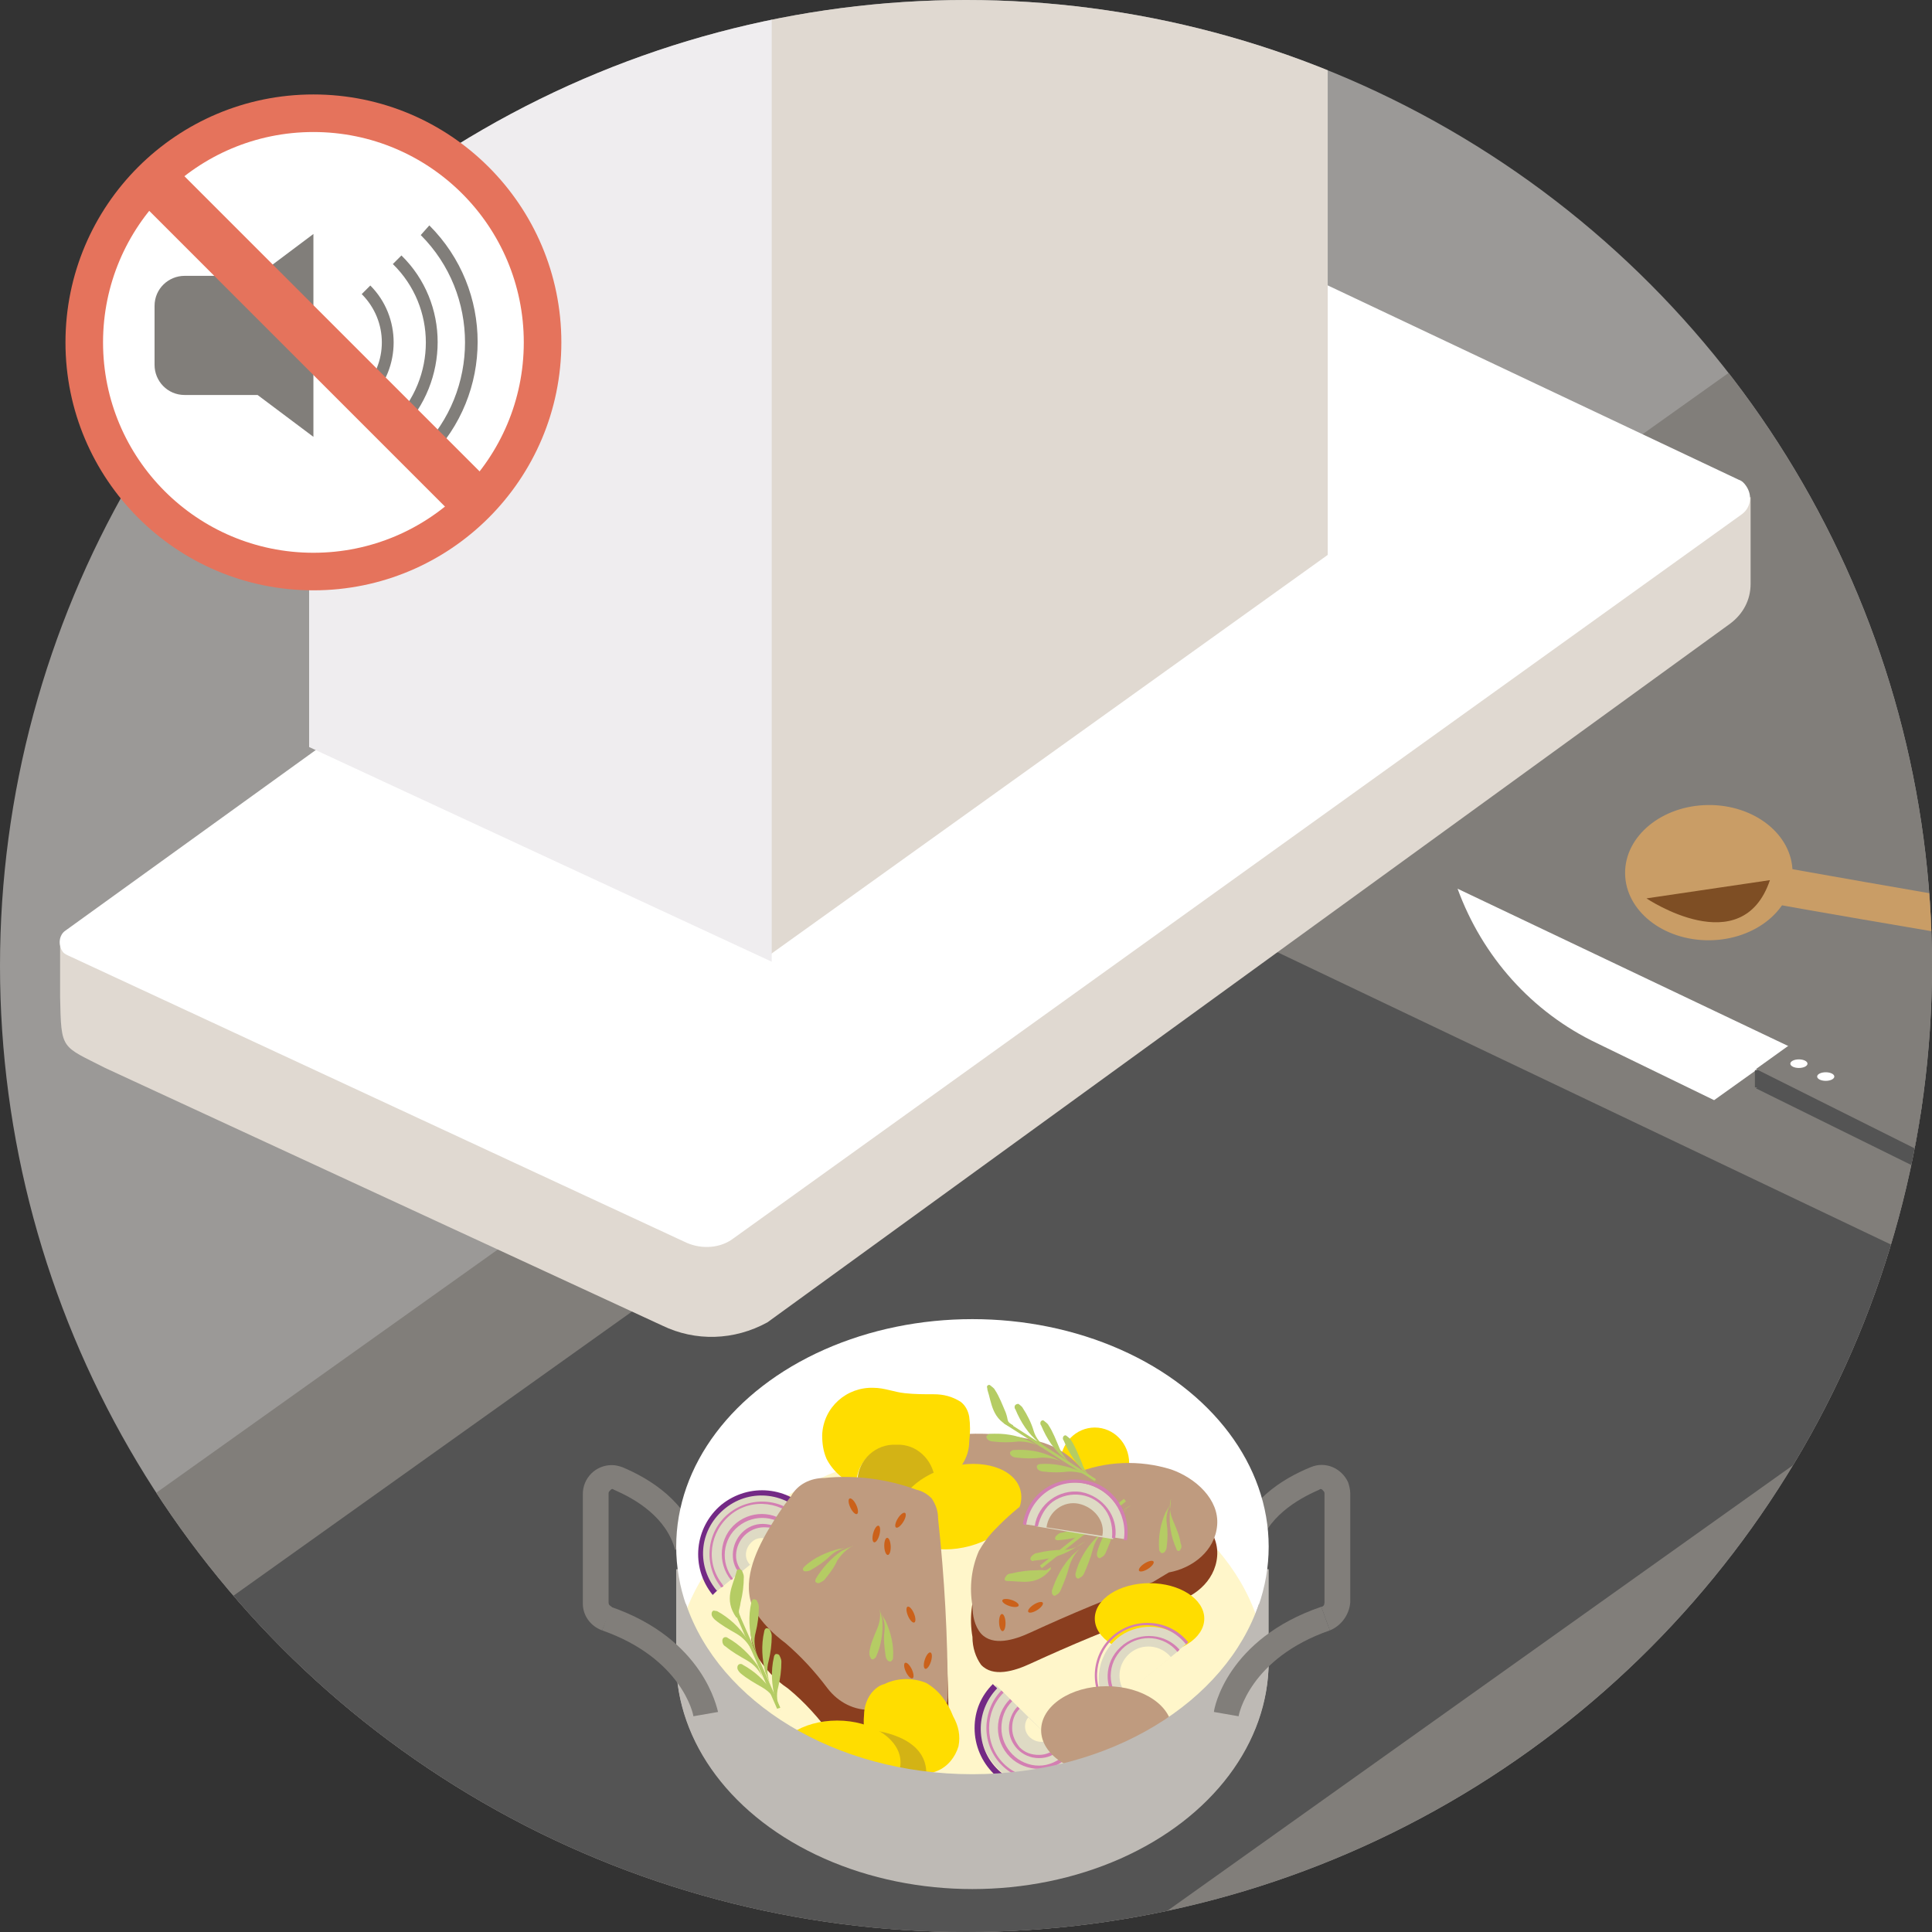
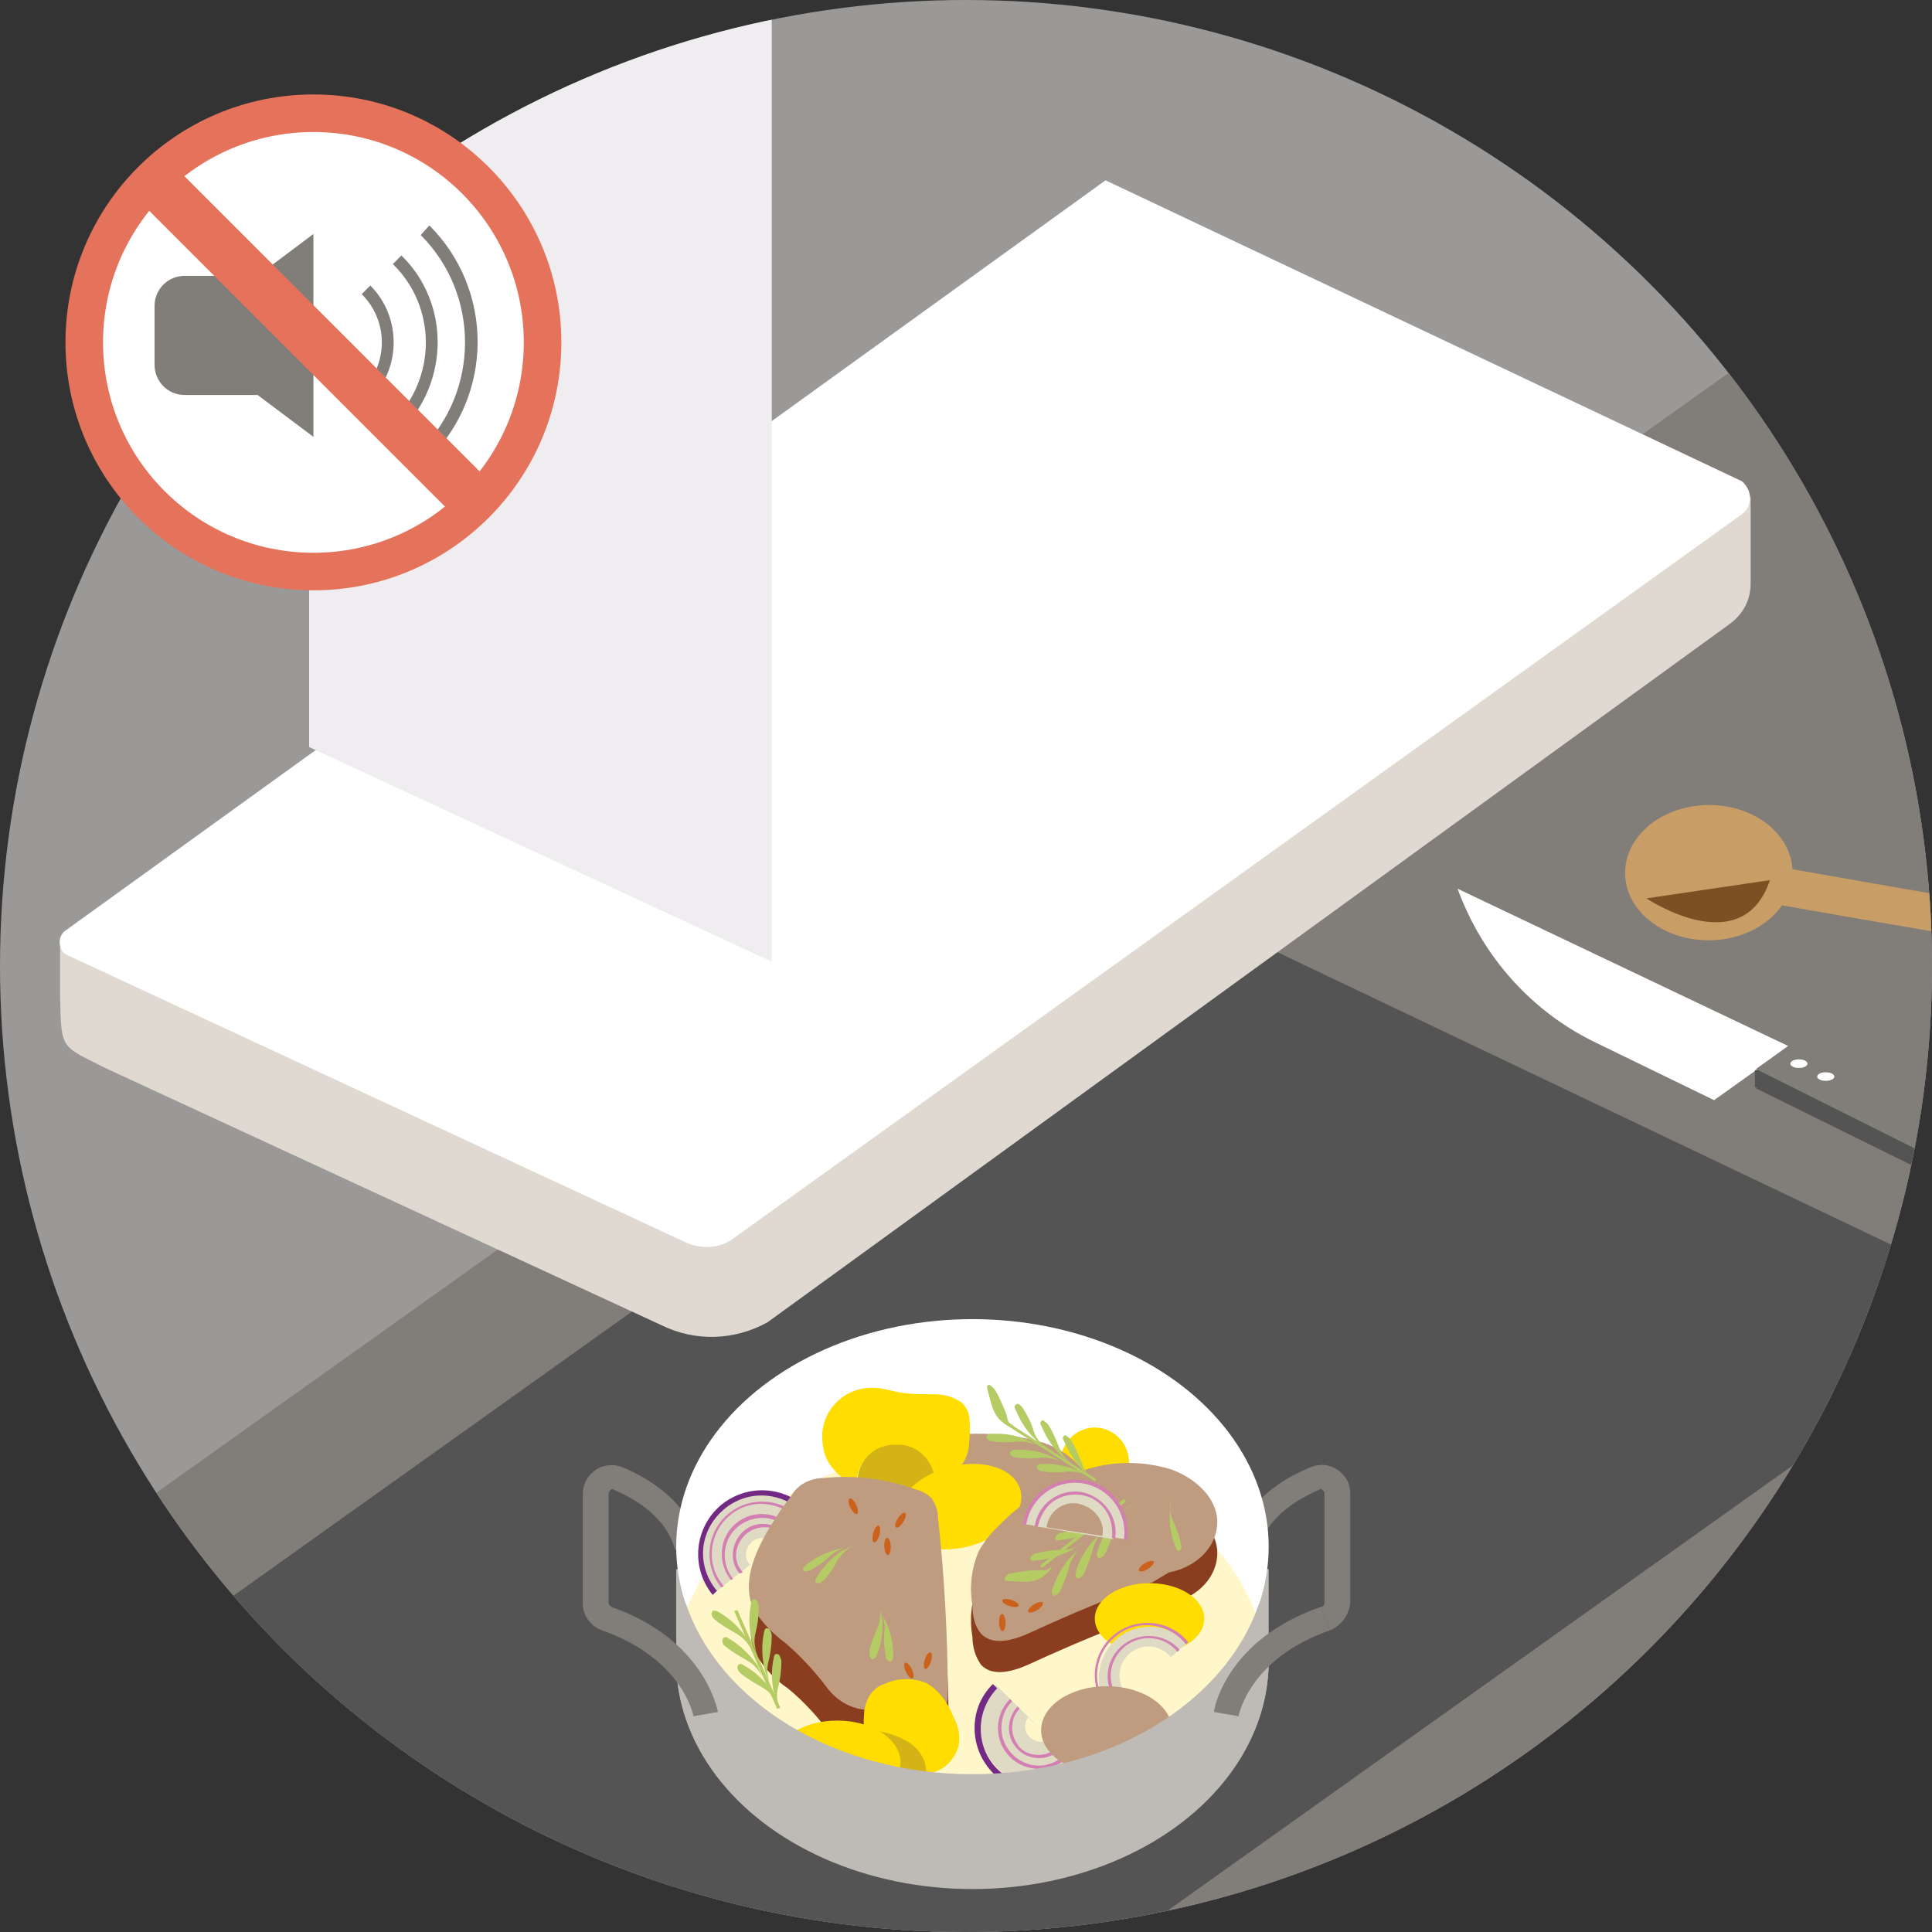
<svg xmlns="http://www.w3.org/2000/svg" xmlns:xlink="http://www.w3.org/1999/xlink" version="1.1" id="Livello_1" x="0px" y="0px" viewBox="0 0 180 180" style="enable-background:new 0 0 180 180;" xml:space="preserve">
  <rect x="0" y="0" width="180" height="180" fill="#333333" stroke="none" />
  <style type="text/css">
	.st0{clip-path:url(#SVGID_2_);}
	.st1{fill:#9B9997;}
	.st2{fill:#817E7A;}
	.st3{fill:#545454;}
	.st4{fill:#E0D9D1;}
	.st5{fill:#FFFFFF;}
	.st6{fill:#EFEDEF;}
	.st7{fill:#BEBAB5;}
	.st8{fill:#FFF6CA;}
	.st9{fill:#FFDD00;}
	.st10{fill:#DEDAC4;}
	.st11{fill:#732A85;}
	.st12{fill:#D37FB2;}
	.st13{fill:#BF9B7F;}
	.st14{fill:#8A3E1F;}
	.st15{fill:#D3B315;}
	.st16{fill:#B5CC64;}
	.st17{fill:#CB611A;}
	.st18{fill:#E5735C;}
	.st19{clip-path:url(#SVGID_4_);}
	.st20{fill:#C99D66;}
	.st21{fill:#7E4E24;}
</style>
  <title>Tavola disegno 11</title>
  <g>
    <defs>
      <circle id="SVGID_1_" cx="90" cy="90" r="90" />
    </defs>
    <clipPath id="SVGID_2_">
      <use xlink:href="#SVGID_1_" style="overflow:visible;" />
    </clipPath>
    <g class="st0">
      <circle class="st1" cx="90" cy="90" r="90" />
      <polygon class="st2" points="-1.9,150.8 184,18.4 184,184 -0.2,184   " />
      <path class="st3" d="M112.9,85.8c-1.1-0.5-2.4-0.4-3.4,0.3L-6.2,168.6v0.2l76.8,36.4l115-81.9c0.8-0.5,1-1.6,0.4-2.4    c-0.2-0.3-0.4-0.5-0.7-0.6L112.9,85.8z" />
      <path class="st4" d="M5.6,92.9c0.1,5,0.1,4.5,4.2,6.6l51.9,24c3.1,1.5,6.7,1.4,9.8-0.3l89.7-65.1c1.2-0.9,1.9-2.2,1.9-3.7v-8.1    l-94.1,67.4c-1.4,1-3.3,1.2-4.9,0.5L6.6,87.6c-0.3-0.2-0.8,0-0.9,0.3c0,0.1-0.1,0.2-0.1,0.3V92.9z" />
      <path class="st5" d="M103,16.8L6.1,86.7c-0.6,0.4-0.7,1.3-0.3,1.9c0.1,0.2,0.3,0.3,0.5,0.4L64,115.8c1.4,0.6,3.1,0.5,4.3-0.4    l94-67.5c0.8-0.6,1-1.7,0.4-2.6c-0.2-0.3-0.4-0.5-0.7-0.6L103,16.8z" />
      <polygon class="st5" points="6.7,82.3 6.7,82.3 6.7,82.3   " />
-       <polyline class="st4" points="123.7,-6.1 123.7,51.7 71.8,88.9 71.8,-7.2   " />
      <polyline class="st6" points="71.9,-17.1 71.9,89.6 28.8,69.6 28.8,7.4   " />
    </g>
  </g>
  <ellipse class="st7" cx="90.6" cy="154.8" rx="27.6" ry="21.2" />
  <rect x="63" y="146.2" class="st7" width="55.2" height="8.6" />
  <path class="st2" d="M123.9,151.9l-0.8-2.2c0.2,0,0.3-0.2,0.3-0.4v-10.2c0-0.1-0.1-0.2-0.2-0.3c-0.1-0.1-0.2-0.1-0.3,0  c-2.1,0.9-4.9,2.6-5.7,5.6l-2.2-0.6c1.1-3.9,4.4-6,7.1-7.1c1.4-0.6,2.9,0.1,3.5,1.4c0.1,0.3,0.2,0.7,0.2,1v10.2  C125.7,150.5,124.9,151.5,123.9,151.9z" />
  <path class="st2" d="M56.1,151.9c-1.1-0.4-1.8-1.4-1.8-2.5v-10.2c0-1.5,1.2-2.7,2.7-2.7c0.4,0,0.7,0.1,1,0.2c2.6,1.1,6,3.2,7.1,7.1  l-2.2,0.6c-0.8-3-3.6-4.7-5.7-5.6c-0.1-0.1-0.2-0.1-0.3,0c-0.1,0.1-0.2,0.2-0.2,0.3v10.2c0,0.2,0.1,0.3,0.3,0.4L56.1,151.9z" />
  <ellipse class="st5" cx="90.6" cy="144.1" rx="27.6" ry="21.2" />
  <path class="st8" d="M90.4,166.6c12.8,0,23.6-6.7,26.7-15.9c-3.1-9.1-13.9-15.9-26.7-15.9s-23.6,6.7-26.7,15.9  C66.8,159.9,77.6,166.6,90.4,166.6z" />
  <ellipse class="st9" cx="102" cy="136.3" rx="3.2" ry="3.3" />
  <path class="st10" d="M100.9,165c-2.3,2.1-5.9,2-8.1-0.4c-2-2.2-2-5.5,0-7.6" />
  <path class="st11" d="M96.8,167c-3.3,0-6-2.7-6-6c0-1.6,0.6-3,1.7-4.1l0.4,0.4c-2.1,2.2-2,5.6,0.1,7.6c2.1,2,5.5,2,7.5,0l0.4,0.4  C100,166.4,98.4,167,96.8,167z" />
  <path class="st10" d="M100.2,164.4c-1.9,1.9-4.9,1.9-6.8,0c-1.9-1.9-1.9-4.9,0-6.8l0,0" />
-   <path class="st12" d="M96.8,165.9c-2.7,0-4.9-2.2-4.9-4.9c0,0,0,0,0,0c0-1.3,0.5-2.6,1.4-3.5l0.2,0.2c-1.8,1.8-1.8,4.8,0,6.6  c0.9,0.9,2,1.3,3.3,1.3l0,0c1.2,0,2.4-0.5,3.3-1.4l0.2,0.2C99.4,165.4,98.1,165.9,96.8,165.9z" />
  <path class="st10" d="M99.4,163.6c-1.4,1.4-3.7,1.4-5.2,0c-1.4-1.4-1.4-3.7,0-5.1" />
  <path class="st12" d="M96.8,164.8c-1,0-2-0.4-2.7-1.1c-1.5-1.5-1.5-3.9,0-5.4l0.2,0.2c-0.7,0.7-1,1.6-1,2.5c0,1.9,1.6,3.5,3.5,3.5  c0.9,0,1.8-0.4,2.5-1.1l0.2,0.2C98.9,164.4,97.9,164.8,96.8,164.8z" />
  <path class="st10" d="M98.7,162.9c-1,1-2.7,1.1-3.8,0s-1.1-2.7,0-3.8" />
  <path class="st12" d="M96.8,163.8c-1.6,0-2.8-1.3-2.8-2.8c0,0,0,0,0,0c0-0.7,0.3-1.5,0.8-2l0.2,0.2c-0.5,0.5-0.7,1.1-0.7,1.8  c0,0.7,0.3,1.3,0.7,1.8c0.5,0.5,1.1,0.7,1.8,0.7l0,0c0.7,0,1.3-0.3,1.8-0.8l0.2,0.2C98.3,163.5,97.6,163.8,96.8,163.8L96.8,163.8z" />
  <path class="st8" d="M97.9,162c-0.7,0.5-1.6,0.3-2.1-0.3c-0.4-0.5-0.4-1.2,0-1.7" />
  <path class="st10" d="M66.6,148.4c-2-2.4-1.6-6,0.8-8c2.4-2,6-1.6,8,0.8" />
  <path class="st11" d="M66.4,148.6c-2.1-2.6-1.7-6.3,0.8-8.4c2.6-2.1,6.3-1.7,8.4,0.8l-0.4,0.4c-1.8-2.3-5.2-2.8-7.6-0.9  s-2.8,5.2-0.9,7.6c0,0,0.1,0.1,0.1,0.1L66.4,148.6z" />
  <path class="st10" d="M67.3,147.8c-1.7-2.1-1.4-5.1,0.7-6.7c2.1-1.7,5.1-1.4,6.7,0.7l0,0" />
  <path class="st12" d="M67.2,147.9c-1.7-2.1-1.4-5.2,0.7-6.9c2.1-1.7,5.2-1.4,6.9,0.7l-0.2,0.2c-1.6-2-4.5-2.4-6.5-0.8  s-2.4,4.5-0.8,6.5c0,0.1,0.1,0.1,0.1,0.2L67.2,147.9z" />
  <path class="st10" d="M68.2,147.1c-1.3-1.6-1-3.9,0.5-5.1c1.6-1.3,3.9-1,5.1,0.5l0,0" />
  <path class="st12" d="M68.1,147.2c-1.3-1.6-1.1-4,0.5-5.3c1.6-1.3,4-1.1,5.3,0.6l0,0l-0.2,0.2c-1.2-1.5-3.4-1.7-4.9-0.5  c-1.5,1.2-1.7,3.4-0.5,4.9L68.1,147.2z" />
  <path class="st10" d="M69,146.5c-0.9-1.1-0.8-2.8,0.4-3.8c1.1-0.9,2.8-0.8,3.8,0.4" />
  <path class="st12" d="M68.9,146.6c-0.5-0.6-0.7-1.3-0.6-2.1c0.2-1.5,1.5-2.7,3.1-2.5c0.8,0.1,1.4,0.4,1.9,1l-0.2,0.2  c-0.4-0.5-1-0.9-1.7-0.9c-1.4-0.1-2.6,0.9-2.8,2.3c-0.1,0.7,0.1,1.3,0.6,1.9L68.9,146.6z" />
  <path class="st8" d="M69.9,145.8c-0.6-0.6-0.5-1.5,0.1-2.1c0.6-0.6,1.5-0.5,2.1,0.1c0,0.1,0.1,0.1,0.1,0.2" />
  <path class="st13" d="M100.4,140.8c-2.3,1.6-5.4,0.6-8-0.5c-2.4-1-4.9-2-6.8-3.9c-0.2-0.2-0.4-0.5-0.4-0.8c0-0.3,0.1-0.5,0.3-0.7  c1.1-1.2,2.9-1.3,4.5-1.3c2.3-0.1,4.6,0.1,6.8,0.7c2.3,0.6,4.1,2.2,5.1,4.3" />
  <path class="st14" d="M81.1,163.5c-1.4,0.1-2.8-0.6-3.6-1.8c-1.2-1.6-2.5-3.1-4.1-4.4c-1.2-0.8-2.2-1.9-3-3.2  c-1.1-2.4,0-5.1,1.4-7.4c0.7-1.1,1.4-2.1,2.1-3.2c0.3-0.5,0.7-0.9,1.1-1.2c0.6-0.3,1.2-0.5,1.9-0.5c2.9-0.2,5.9,0.2,8.6,1.2  c0.5,0.1,1,0.4,1.4,0.8c0.4,0.5,0.6,1.2,0.6,1.9c0.6,5.5,0.9,11,0.9,16.5c0,0.4-0.1,1-0.5,1.1L81.1,163.5z" />
  <path class="st9" d="M90.3,132c-0.1-0.6-0.4-1.1-0.8-1.4c-0.8-0.5-1.6-0.7-2.5-0.7c-0.9,0-1.8,0-2.7-0.1c-1-0.1-1.9-0.5-2.9-0.5  c-2.5-0.1-4.7,1.8-4.8,4.4c0,0.8,0.1,1.5,0.4,2.2c0.6,1.2,1.7,2.1,2.9,2.6c0-0.2-0.1-0.4-0.1-0.6c0.2-2,2-3.4,4-3.2  c1.7,0.2,3,1.5,3.2,3.2c0,0.2,0,0.3,0,0.5c0.3-0.1,0.7-0.3,1-0.5c1.4-0.7,2.3-2.1,2.3-3.6C90.4,133.5,90.4,132.7,90.3,132z" />
  <path class="st15" d="M83.5,134.6c-1.9-0.1-3.5,1.4-3.6,3.2c0,0.2,0,0.4,0.1,0.6c0.8,0.3,1.6,0.5,2.4,0.6c1.6,0.1,3.2-0.1,4.7-0.7  c0-0.2,0-0.3,0-0.5C86.9,136,85.4,134.5,83.5,134.6z" />
  <ellipse transform="matrix(0.965 -0.263 0.263 0.965 -33.797 28.492)" class="st9" cx="89.4" cy="140.3" rx="5.9" ry="3.8" />
  <path class="st13" d="M87.8,159.1c0.4-0.1,0.5-0.6,0.5-1.1c0-5.5-0.3-11-0.9-16.5c0-0.7-0.2-1.3-0.6-1.9c-0.4-0.4-0.9-0.7-1.4-0.8  c-2.7-1-5.7-1.4-8.6-1.1c-1.3,0-2.5,0.6-3.1,1.7c-0.8,1-1.5,2.1-2.1,3.1c-1.3,2.2-2.5,5-1.4,7.4c0.8,1.3,1.8,2.3,3,3.2  c1.4,1.2,2.7,2.6,3.9,4.2c1,1.3,2.5,2.1,4.2,2L87.8,159.1z" />
  <path class="st14" d="M107.4,150.3c-3.9,1.4-7.7,3-11.4,4.7c-1.5,0.7-3.5,1.3-4.6,0.1c-0.5-0.7-0.8-1.6-0.8-2.6  c-0.3-1.7-0.1-3.5,0.6-5.1c0.4-0.7,0.9-1.4,1.5-2c2.1-2.2,4.6-4,7.4-5.2c2.9-1.2,6.1-1.3,9-0.4c2.3,0.8,4.5,2.8,4.3,5.2  s-2.3,4-4.5,4.4" />
  <path class="st13" d="M107.4,147.4c-3.9,1.4-7.7,3-11.4,4.7c-1.5,0.7-3.5,1.3-4.6,0.1c-0.6-0.7-0.8-1.7-0.8-2.6  c-0.3-1.7-0.1-3.5,0.6-5.1c0.4-0.7,0.9-1.4,1.5-2c2.1-2.2,4.6-4,7.4-5.2c2.9-1.2,6.1-1.3,9-0.4c2.3,0.8,4.5,2.8,4.3,5.2  s-2.3,4-4.5,4.4" />
  <ellipse class="st9" cx="107.1" cy="150.8" rx="5.1" ry="3.3" />
  <rect x="95.9" y="142.7" transform="matrix(0.783 -0.622 0.622 0.783 -66.965 93.781)" class="st16" width="10" height="0.3" />
  <path class="st16" d="M105,140.6c-0.6,0.5-1,1.1-1.2,1.9c-0.2,0.8-0.5,1.5-0.8,2.2c-0.1,0.2-0.2,0.3-0.4,0.4c-0.1,0.1-0.2,0.1-0.3,0  c-0.1-0.1-0.1-0.2-0.1-0.4c0.3-1.2,1-2.4,1.8-3.3" />
  <path class="st16" d="M103,142.5c-0.6,0.5-1,1.1-1.2,1.9c-0.2,0.8-0.5,1.5-0.8,2.2c-0.1,0.2-0.2,0.3-0.4,0.4c-0.1,0.1-0.2,0.1-0.3,0  c-0.1-0.1-0.1-0.2-0.1-0.4c0.3-1.2,1-2.4,1.9-3.3" />
  <path class="st16" d="M100.8,144.1c-0.6,0.5-1,1.2-1.2,1.9c-0.2,0.8-0.5,1.5-0.8,2.2c-0.1,0.2-0.2,0.3-0.4,0.4  c-0.1,0.1-0.2,0.1-0.3,0c-0.1-0.1-0.1-0.2-0.1-0.4c0.4-1.2,1-2.4,1.9-3.3" />
  <path class="st16" d="M105.4,140.2c-0.6,0.5-1.3,0.8-2.1,0.8c-0.8,0-1.6,0.1-2.4,0.3c-0.2,0-0.4,0.2-0.5,0.3  c-0.1,0.1-0.1,0.2-0.1,0.3c0.1,0.1,0.2,0.1,0.3,0.1c1.3-0.1,2.5-0.4,3.7-1.1" />
  <path class="st16" d="M103.4,141.7c-0.6,0.5-1.3,0.8-2.1,0.8c-0.8,0-1.6,0.1-2.4,0.3c-0.2,0-0.4,0.2-0.5,0.3  c-0.1,0.1-0.1,0.2-0.1,0.3c0.1,0.1,0.2,0.1,0.3,0.1c1.3-0.1,2.5-0.4,3.7-1.1" />
  <path class="st16" d="M101.1,143.6c-0.6,0.5-1.3,0.8-2.1,0.8c-0.8,0-1.6,0.1-2.4,0.3c-0.2,0-0.4,0.2-0.5,0.3  c-0.1,0.1-0.1,0.2-0.1,0.3c0.1,0.1,0.2,0.2,0.3,0.1c1.3-0.1,2.5-0.4,3.7-1.1" />
  <path class="st16" d="M97.9,146c-0.6,0.5-0.5,0.2-1.3,0.3c-0.8,0-1.6,0.1-2.4,0.3c-0.2,0-0.4,0.1-0.5,0.3c-0.1,0.1-0.1,0.2-0.1,0.3  c0.1,0.1,0.2,0.1,0.3,0.1c1.3,0,2.7,0.5,4-1.1" />
  <polygon class="st16" points="72.4,159.2 68.4,150.1 68.7,150 72.7,159.1 " />
  <path class="st16" d="M72.5,158.9c-0.3-0.7-0.8-1.3-1.5-1.7c-0.7-0.4-1.4-0.8-2-1.3c-0.1-0.1-0.3-0.3-0.3-0.5c0-0.1,0-0.2,0.1-0.3  c0.1-0.1,0.3-0.1,0.4,0c1.1,0.6,2.1,1.5,2.8,2.6" />
  <path class="st16" d="M71.1,156.4c-0.3-0.7-0.8-1.3-1.5-1.7c-0.7-0.4-1.4-0.8-2-1.3c-0.2-0.1-0.3-0.3-0.3-0.5c0-0.1,0-0.2,0.1-0.3  c0.1-0.1,0.3-0.1,0.4,0c1.1,0.6,2.1,1.6,2.8,2.6" />
  <path class="st16" d="M70.1,153.9c-0.3-0.7-0.8-1.3-1.5-1.7c-0.7-0.4-1.4-0.8-2-1.3c-0.1-0.1-0.3-0.3-0.3-0.5c0-0.1,0-0.2,0.1-0.3  c0.1-0.1,0.2,0,0.4,0c1.1,0.6,2.1,1.5,2.8,2.6" />
  <path class="st16" d="M72.7,159.4c-0.3-0.7-0.4-1.5-0.2-2.2c0.2-0.8,0.3-1.6,0.3-2.4c0-0.2-0.1-0.4-0.2-0.6  c-0.1-0.1-0.2-0.1-0.3-0.1c-0.1,0-0.2,0.2-0.2,0.3c-0.3,1.3-0.2,2.6,0.1,3.8" />
  <path class="st16" d="M71.8,157c-0.3-0.7-0.4-1.5-0.2-2.2c0.2-0.8,0.3-1.6,0.3-2.4c0-0.2-0.1-0.4-0.2-0.6c-0.1-0.1-0.2-0.1-0.3-0.1  c-0.1,0-0.2,0.2-0.2,0.3c-0.3,1.3-0.2,2.6,0.1,3.8" />
  <path class="st16" d="M70.6,154.3c-0.3-0.7-0.4-1.5-0.2-2.2c0.2-0.8,0.3-1.6,0.3-2.4c0-0.2-0.1-0.4-0.2-0.6  c-0.1-0.1-0.2-0.1-0.3-0.1c-0.1,0-0.2,0.2-0.2,0.3c-0.3,1.3-0.2,2.6,0.1,3.8" />
-   <path class="st16" d="M69,150.7c-0.3-0.7-0.1-0.6,0-1.4c0.2-0.8,0.3-1.6,0.3-2.4c0-0.2-0.1-0.4-0.2-0.6c-0.1-0.1-0.2-0.1-0.3-0.1  c-0.1,0-0.2,0.2-0.2,0.3c-0.3,1.2-1.2,2.5,0,4.2" />
  <ellipse transform="matrix(0.902 -0.431 0.431 0.902 -58.831 51.707)" class="st17" cx="84.7" cy="155.7" rx="0.3" ry="0.8" />
  <polygon class="st16" points="102,138 93.5,132.6 93.7,132.4 102.1,137.8 " />
  <path class="st16" d="M101.8,137.7c-0.6-0.4-1.4-0.6-2.2-0.6c-0.8,0.1-1.6,0.1-2.4,0c-0.2,0-0.4-0.1-0.5-0.2  c-0.1-0.1-0.1-0.2-0.1-0.3c0-0.1,0.2-0.2,0.3-0.2c1.3-0.1,2.6,0.2,3.8,0.7" />
  <path class="st16" d="M99.3,136.4c-0.6-0.4-1.4-0.6-2.2-0.6c-0.8,0.1-1.6,0.1-2.4,0c-0.2,0-0.4-0.1-0.5-0.2  c-0.1-0.1-0.1-0.2-0.1-0.3c0.1-0.1,0.2-0.2,0.3-0.2c1.3-0.1,2.6,0.1,3.8,0.7" />
  <path class="st16" d="M97.1,134.9c-0.6-0.4-1.4-0.6-2.2-0.6c-0.8,0.1-1.6,0.1-2.4,0c-0.2,0-0.4-0.1-0.5-0.2  c-0.1-0.1-0.1-0.2-0.1-0.3c0.1-0.1,0.2-0.2,0.3-0.2c1.3-0.1,2.6,0.1,3.8,0.7" />
  <path class="st16" d="M102.2,138c-0.7-0.4-1.2-1-1.4-1.7c-0.3-0.7-0.6-1.5-1-2.1c-0.1-0.2-0.3-0.3-0.4-0.4c-0.1-0.1-0.2-0.1-0.3,0  c-0.1,0.1-0.1,0.3,0,0.4c0.5,1.2,1.2,2.3,2.2,3.1" />
  <path class="st16" d="M100.1,136.6c-0.6-0.4-1.1-1-1.4-1.7c-0.3-0.7-0.6-1.5-1-2.1c-0.1-0.2-0.3-0.3-0.4-0.4c-0.1-0.1-0.2-0.1-0.3,0  c-0.1,0.1-0.1,0.3,0,0.4c0.5,1.2,1.2,2.3,2.2,3.1" />
  <path class="st16" d="M97.7,135c-0.7-0.4-1.2-1-1.4-1.7c-0.2-0.7-0.6-1.5-1-2.1c-0.1-0.2-0.3-0.3-0.4-0.4c-0.1,0-0.2,0-0.3,0.1  c-0.1,0.1-0.1,0.3,0,0.4c0.5,1.2,1.2,2.3,2.2,3.1" />
  <path class="st16" d="M94.4,132.8c-0.7-0.4-0.4-0.4-0.7-1.2c-0.3-0.7-0.6-1.5-1-2.1c-0.1-0.2-0.3-0.3-0.4-0.4  c-0.1-0.1-0.2-0.1-0.3,0c-0.1,0.1,0,0.2,0,0.4c0.4,1.2,0.4,2.8,2.3,3.5" />
  <path class="st10" d="M103.2,159.1c-1.5-2.2-0.9-5.2,1.2-6.7c1.9-1.3,4.6-1.1,6.2,0.7" />
  <path class="st12" d="M103.1,159.2c-1.7-2.1-1.4-5.2,0.7-6.9c2.1-1.7,5.2-1.4,6.9,0.7l-0.2,0.2c-1.6-2-4.5-2.4-6.5-0.8  s-2.4,4.5-0.8,6.5c0,0.1,0.1,0.1,0.1,0.2L103.1,159.2z" />
  <path class="st10" d="M104.1,158.4c-1.3-1.5-1.2-3.8,0.3-5.2c1.5-1.3,3.8-1.2,5.2,0.3c0.1,0.1,0.1,0.2,0.2,0.3" />
  <path class="st12" d="M104,158.5c-1.3-1.7-1-4,0.7-5.3c1.6-1.2,3.9-1,5.2,0.5l-0.2,0.2c-1.2-1.5-3.4-1.7-4.9-0.5  c-0.7,0.6-1.2,1.4-1.3,2.4c-0.1,0.9,0.2,1.8,0.8,2.6L104,158.5z" />
  <path class="st8" d="M104.9,157.8c-0.9-1.1-0.8-2.8,0.4-3.8c1.1-0.9,2.8-0.8,3.8,0.4l0,0" />
  <path class="st10" d="M95.4,142c0.5-2.6,3-4.3,5.6-3.8c2.4,0.5,4.1,2.7,3.8,5.2" />
  <path class="st12" d="M105,143.5h-0.3c0.4-2.5-1.3-4.9-3.8-5.3c-2.5-0.4-4.9,1.3-5.3,3.9l-0.3-0.1c0.4-2.7,2.9-4.5,5.6-4.1  C103.6,138.2,105.4,140.8,105,143.5L105,143.5z" />
  <path class="st10" d="M96.5,142.2c0.3-2,2.2-3.4,4.2-3s3.4,2.2,3,4.2" />
  <path class="st12" d="M103.9,143.3h-0.3c0.1-0.9-0.1-1.9-0.6-2.6c-1.1-1.6-3.3-1.9-4.9-0.8c-0.7,0.5-1.2,1.4-1.4,2.3h-0.3  c0.3-2.1,2.3-3.5,4.3-3.2C102.8,139.4,104.2,141.3,103.9,143.3L103.9,143.3z" />
  <path class="st13" d="M97.5,142.3c0.2-1.5,1.6-2.5,3-2.2s2.5,1.6,2.2,3" />
  <ellipse class="st13" cx="103.1" cy="161.2" rx="6.1" ry="4.1" />
  <path class="st9" d="M83,165c-1.9-0.9-2.7-3.2-2.5-5.2c0-0.8,0.3-1.7,0.9-2.3c0.3-0.3,0.6-0.5,1-0.6c1.2-0.6,2.7-0.6,3.9-0.1  c1.2,0.7,2,1.8,2.5,3.1c0.5,0.9,0.7,1.8,0.5,2.8c-0.3,1-1,1.9-2,2.3c-1,0.4-2.1,0.5-3.1,0.4" />
  <path class="st15" d="M81.2,161.2c0,0,5.2,0.4,5.1,4.1c-2.5,0.7-5.1-1.6-5.1-1.6" />
  <ellipse class="st9" cx="78" cy="164.2" rx="5.9" ry="3.9" />
  <path class="st7" d="M90.6,165.3c-12.8,0-23.6-6.7-26.7-15.9c-0.6,1.7-0.9,3.5-0.9,5.3c0,11.7,12.3,21.2,27.6,21.2  s27.6-9.5,27.6-21.2c0-1.8-0.3-3.6-0.9-5.3C114.2,158.6,103.4,165.3,90.6,165.3z" />
  <path class="st2" d="M115.4,159.9l-2.3-0.4c0-0.3,1.2-6.8,10-9.8l0.8,2.2C116.4,154.5,115.4,159.8,115.4,159.9z" />
  <path class="st2" d="M64.6,159.9c0-0.2-1.1-5.4-8.5-8l0.8-2.2c8.7,3,9.9,9.5,10,9.8L64.6,159.9z" />
  <path class="st16" d="M79.5,144c-0.6,0.3-1.1,0.8-1.5,1.4c-0.3,0.7-0.8,1.3-1.2,1.8c-0.1,0.1-0.3,0.2-0.5,0.3c-0.1,0-0.2,0-0.3-0.1  c-0.1-0.1,0-0.2,0-0.3c0.6-1,1.4-1.9,2.4-2.6" />
  <path class="st16" d="M79.2,144.2c-0.7,0-1.4,0.3-1.9,0.8c-0.5,0.5-1.1,0.9-1.8,1.3c-0.2,0.1-0.4,0.1-0.5,0.1  c-0.1,0-0.2-0.1-0.2-0.2c0-0.1,0.1-0.2,0.2-0.3c0.9-0.8,2-1.3,3.2-1.6" />
  <path class="st16" d="M81.9,149.7c0.2,0.7,0.1,1.4-0.2,2.1c-0.3,0.7-0.6,1.4-0.7,2.1c0,0.2,0,0.4,0.1,0.5c0,0.1,0.1,0.2,0.2,0.2  c0.1,0,0.2-0.1,0.3-0.2c0.5-1.1,0.7-2.3,0.6-3.5" />
  <path class="st16" d="M81.9,150c0.4,0.6,0.6,1.3,0.5,2c-0.1,0.7,0,1.5,0.1,2.2c0,0.2,0.1,0.4,0.2,0.5c0.1,0.1,0.2,0.1,0.3,0.1  c0.1-0.1,0.2-0.2,0.2-0.3c0.1-1.2-0.2-2.4-0.7-3.5" />
  <path class="st16" d="M109.1,139.6c-0.2,0.7-0.1,1.4,0.2,2.1c0.3,0.7,0.6,1.4,0.7,2.1c0.1,0.2,0.1,0.4,0,0.5c0,0.1-0.1,0.2-0.2,0.2  c-0.1,0-0.2-0.1-0.2-0.2c-0.5-1.1-0.7-2.3-0.6-3.5" />
-   <path class="st16" d="M109.2,139.9c-0.4,0.6-0.6,1.3-0.5,2c0.1,0.7,0.1,1.5,0,2.2c0,0.2-0.1,0.4-0.2,0.5c-0.1,0.1-0.2,0.1-0.3,0.1  c-0.1-0.1-0.2-0.2-0.2-0.3c-0.1-1.2,0.1-2.4,0.6-3.5" />
  <ellipse transform="matrix(0.902 -0.431 0.431 0.902 -52.722 47.958)" class="st17" cx="79.5" cy="140.4" rx="0.3" ry="0.8" />
  <ellipse transform="matrix(0.305 -0.952 0.952 0.305 -87.307 189.853)" class="st17" cx="86.5" cy="154.8" rx="0.8" ry="0.3" />
-   <ellipse transform="matrix(0.92 -0.391 0.391 0.92 -52.083 45.163)" class="st17" cx="84.9" cy="150.5" rx="0.3" ry="0.8" />
  <ellipse transform="matrix(0.306 -0.952 0.952 0.306 -76.909 193.308)" class="st17" cx="94.2" cy="149.4" rx="0.3" ry="0.8" />
  <ellipse transform="matrix(0.999 -4.030618e-02 4.030618e-02 0.999 -5.74 3.451)" class="st17" cx="82.7" cy="144.1" rx="0.3" ry="0.8" />
  <ellipse transform="matrix(0.999 -4.030618e-02 4.030618e-02 0.999 -6.019 3.887)" class="st17" cx="93.4" cy="151.2" rx="0.3" ry="0.8" />
  <ellipse transform="matrix(0.844 -0.536 0.536 0.844 -65.262 75.042)" class="st17" cx="96.5" cy="149.8" rx="0.8" ry="0.3" />
  <ellipse transform="matrix(0.844 -0.536 0.536 0.844 -61.599 79.936)" class="st17" cx="106.8" cy="146" rx="0.8" ry="0.3" />
  <ellipse transform="matrix(0.525 -0.851 0.851 0.525 -80.65 138.694)" class="st17" cx="83.9" cy="141.6" rx="0.8" ry="0.3" />
  <ellipse transform="matrix(0.258 -0.966 0.966 0.258 -77.451 184.878)" class="st17" cx="81.6" cy="142.9" rx="0.8" ry="0.3" />
  <circle class="st18" cx="29.2" cy="31.9" r="23.1" />
  <circle class="st5" cx="29.2" cy="31.9" r="19.6" />
  <path class="st2" d="M24,25.7h-6.8c-1.5,0-2.8,1.2-2.8,2.8l0,0V34c0,1.5,1.2,2.8,2.8,2.8H24l5.2,3.9V21.8L24,25.7z" />
  <path class="st2" d="M34.5,37.2l-0.8-0.8c2.5-2.5,2.5-6.5,0-9l0.8-0.8C37.4,29.5,37.4,34.3,34.5,37.2z" />
  <path class="st2" d="M37.4,40.1l-0.8-0.8c4.1-4.1,4.1-10.7,0-14.7l0.8-0.8C41.9,28.2,41.9,35.5,37.4,40.1z" />
  <path class="st2" d="M40,42.7l-0.8-0.8c5.5-5.5,5.5-14.5,0-20L40,21C46,27,46,36.7,40,42.7z" />
  <rect x="26.9" y="10.1" transform="matrix(0.707 -0.707 0.707 0.707 -13.859 29.918)" class="st18" width="4.6" height="43.1" />
  <g>
    <defs>
      <circle id="SVGID_3_" cx="90" cy="90" r="90" />
    </defs>
    <clipPath id="SVGID_4_">
      <use xlink:href="#SVGID_3_" style="overflow:visible;" />
    </clipPath>
    <g class="st19">
      <path class="st5" d="M166.7,97.5l-30.9-14.7l0,0c2.3,6.3,6.9,11.5,13,14.4l10.9,5.3" />
      <path class="st3" d="M167.5,98.5l16.4,8c0.7,0.5,0.8,1.4,0.4,2.1c-0.1,0.2-0.3,0.4-0.5,0.5l-0.5,0.2c-1.4,0.7-3,0.6-4.3-0.3    l-15.4-7.6L167.5,98.5z" />
      <polygon class="st3" points="163.5,99.7 163.5,101.3 167.9,101.9 167.3,99.7   " />
      <path class="st2" d="M167.5,96.8l16.4,8c0.7,0.5,0.8,1.4,0.4,2.1c-0.1,0.2-0.3,0.4-0.5,0.5l-0.5,0.2c-1.4,0.7-3,0.6-4.3-0.3    l-15.4-7.7L167.5,96.8z" />
      <ellipse class="st5" cx="167.6" cy="99.1" rx="0.8" ry="0.4" />
      <ellipse class="st5" cx="170.1" cy="100.3" rx="0.8" ry="0.4" />
      <ellipse transform="matrix(1 -8.552009e-03 8.552009e-03 1 -0.689 1.364)" class="st20" cx="159.2" cy="81.3" rx="7.8" ry="6.3" />
      <path class="st20" d="M200.8,89.9c-0.6,0.3-0.6,0.3-20.6-3.1s-19.9-3.5-20.4-3.8l2-2.8l-1,1.4l0.5-1.7c1.8,0.5,37.3,6.6,38.8,6.7    l-0.2,1.6L200.8,89.9z" />
      <path class="st21" d="M153.4,83.7c0,0,8.9,6,11.5-1.7" />
    </g>
  </g>
</svg>